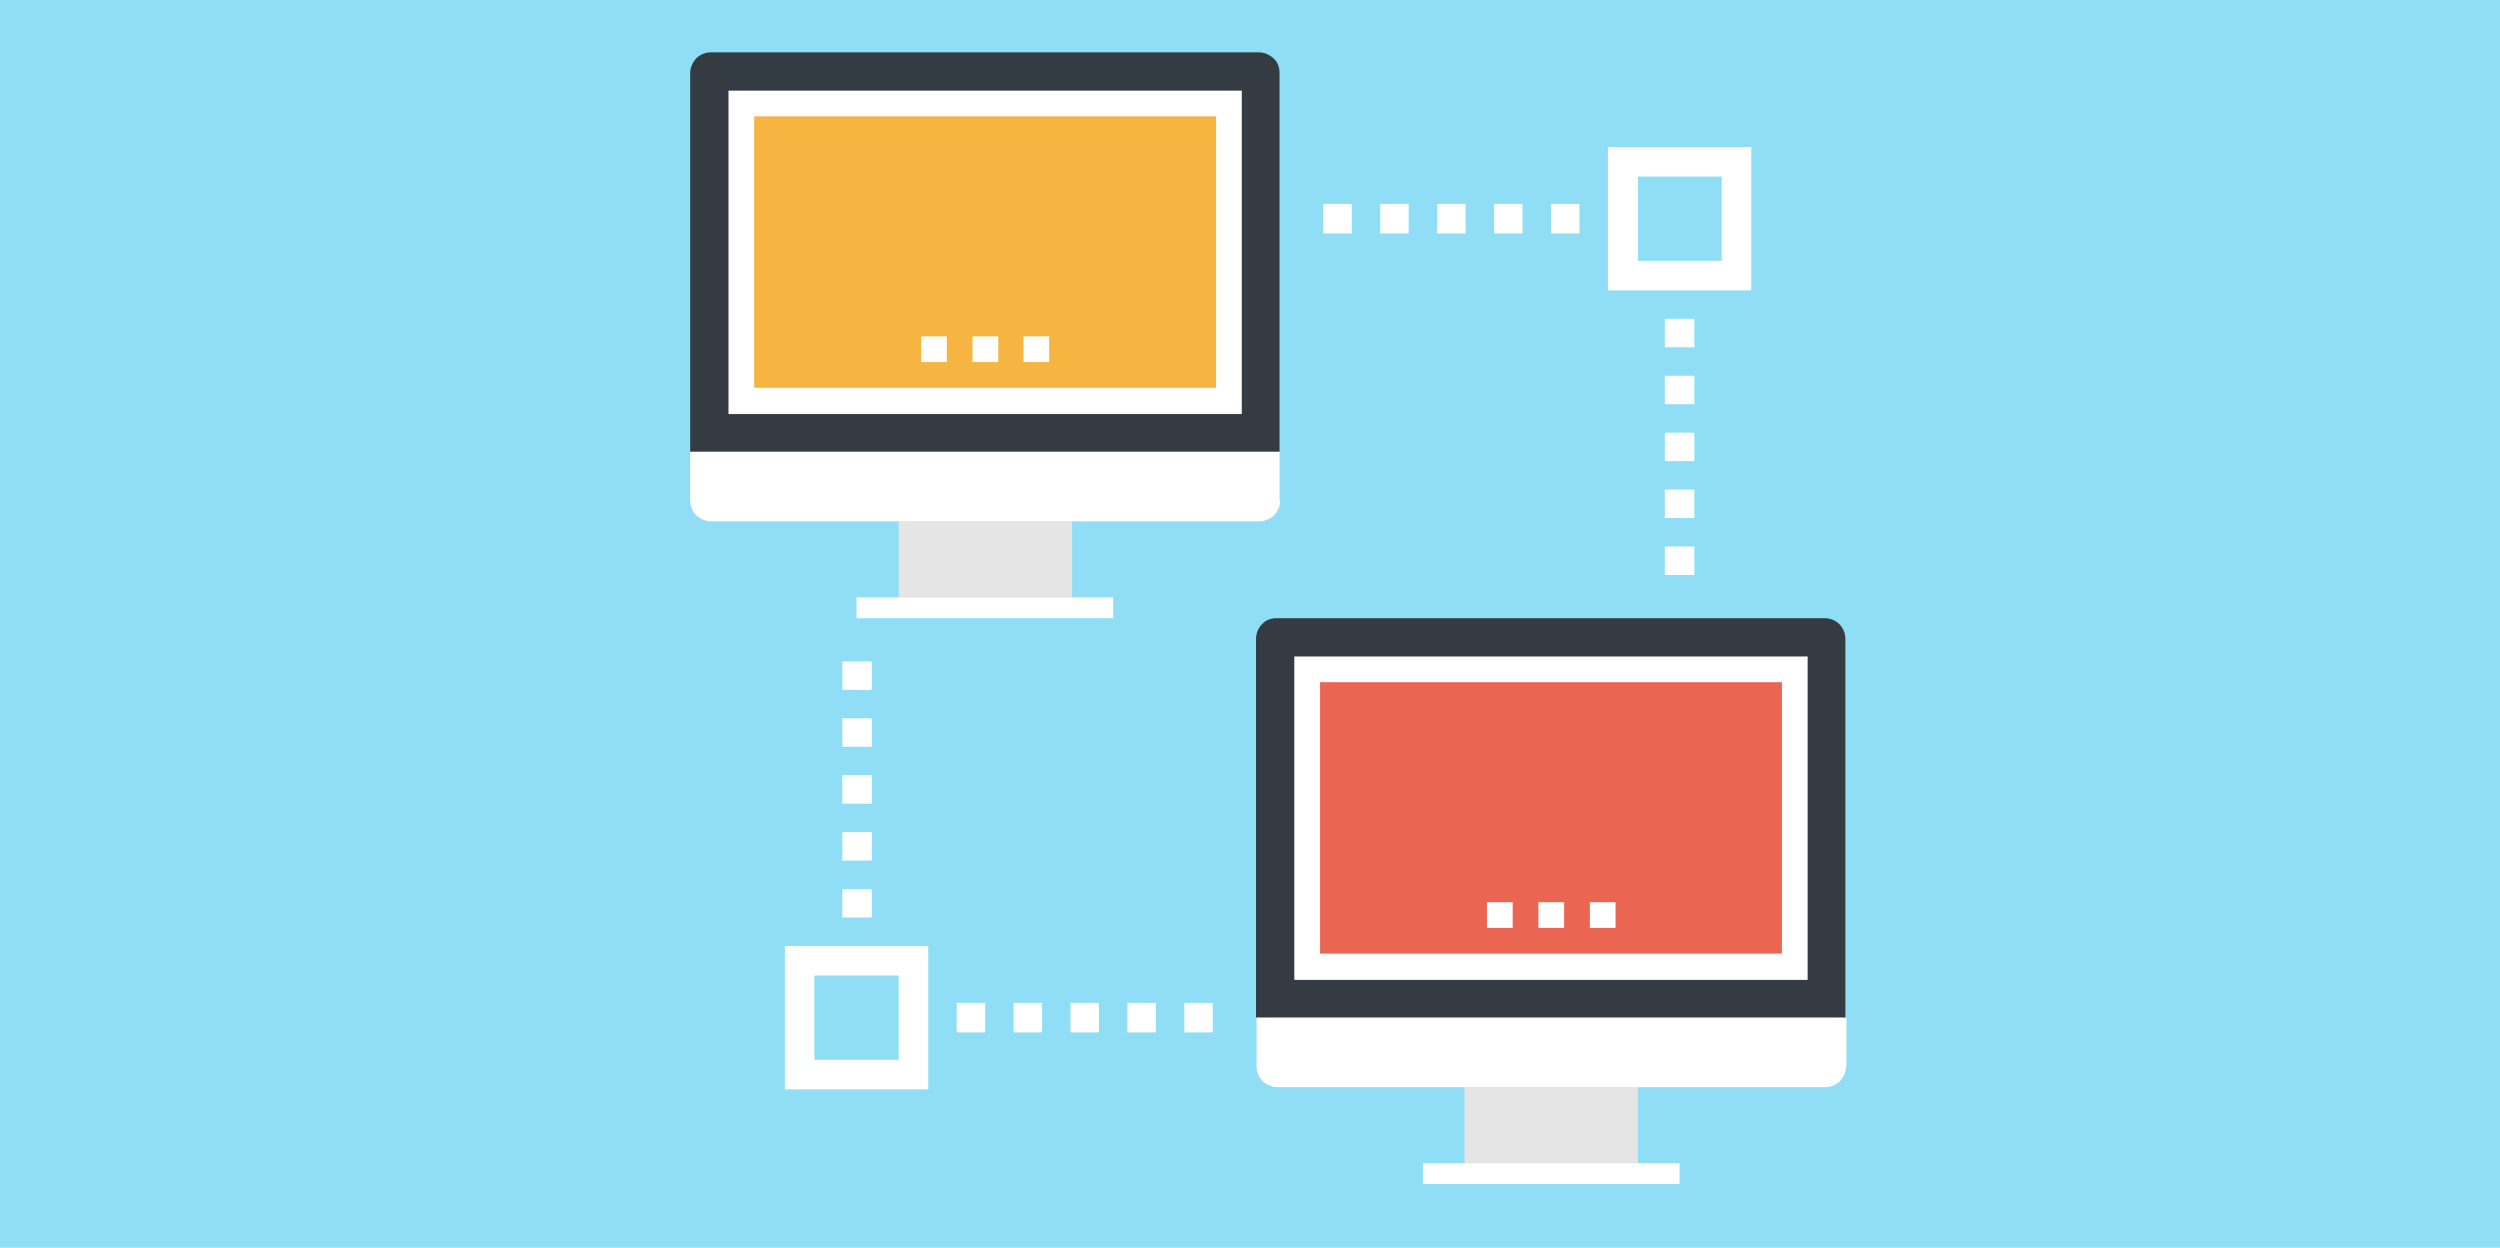
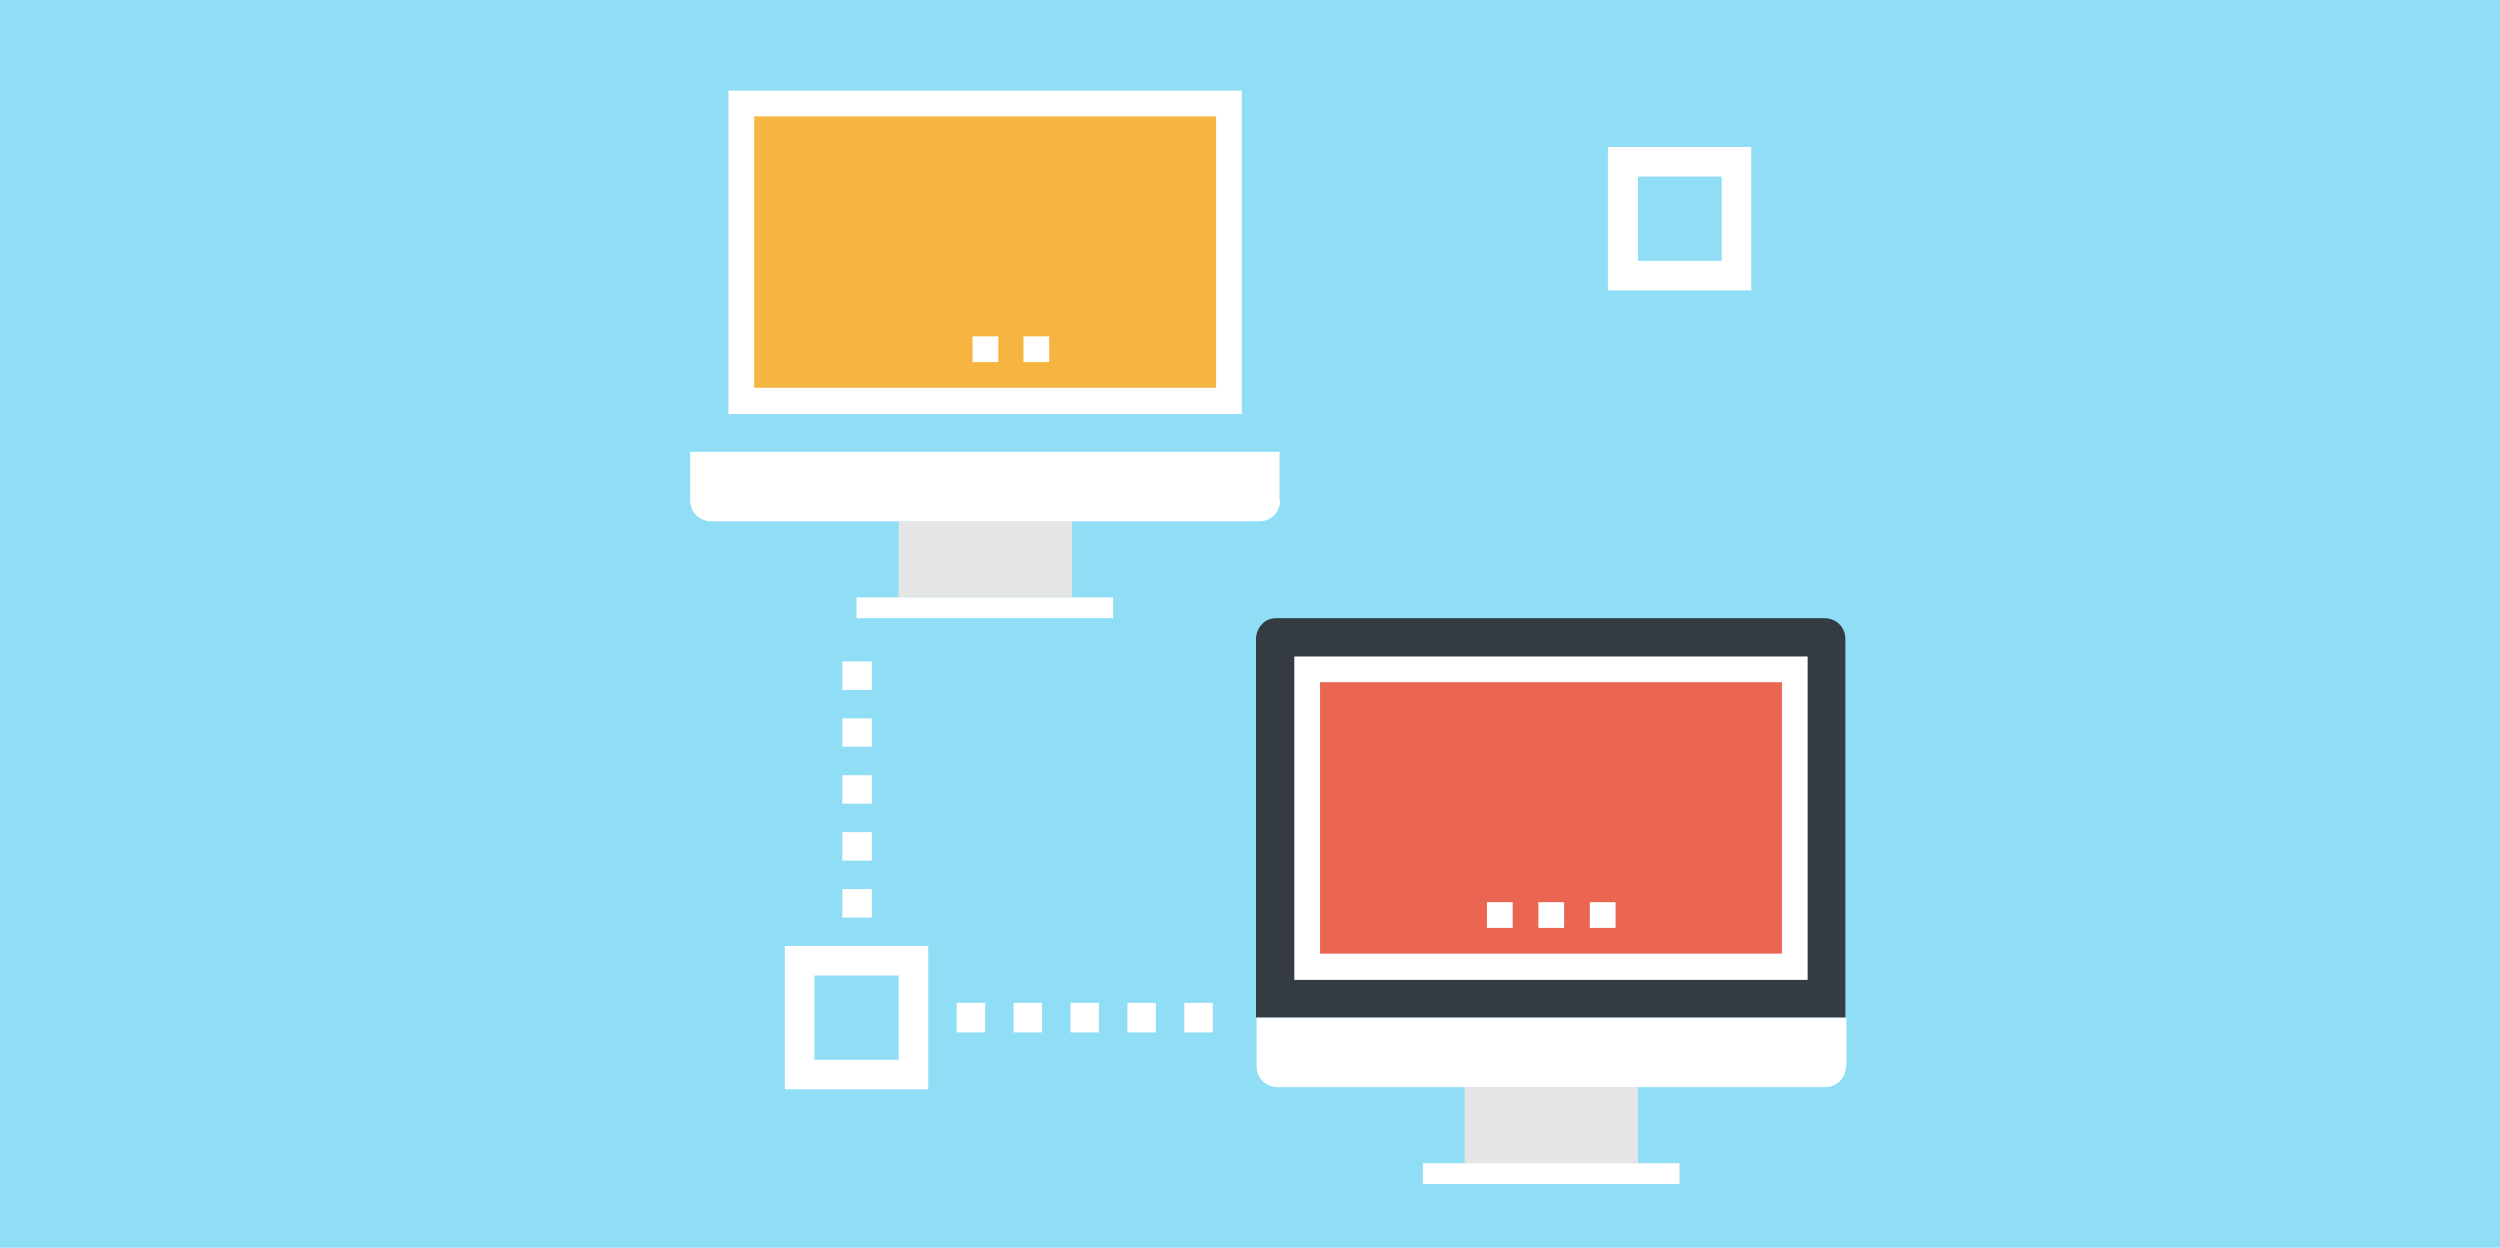
<svg xmlns="http://www.w3.org/2000/svg" xmlns:ns1="http://sodipodi.sourceforge.net/DTD/sodipodi-0.dtd" xmlns:ns2="http://www.inkscape.org/namespaces/inkscape" id="Layer_2" viewBox="0 0 50.07 24.99" version="1.1" width="50.07" height="24.99" xml:space="preserve" ns1:docname="banner-infrastructure.svg" ns2:version="1.2 (dc2aedaf03, 2022-05-15)">
  <ns1:namedview id="namedview2835" pagecolor="#ffffff" bordercolor="#666666" borderopacity="1.0" ns2:showpageshadow="2" ns2:pageopacity="0.0" ns2:pagecheckerboard="0" ns2:deskcolor="#d1d1d1" showgrid="false" ns2:zoom="24.166116" ns2:cx="25.035053" ns2:cy="12.496836" ns2:window-width="1920" ns2:window-height="1017" ns2:window-x="1912" ns2:window-y="-8" ns2:window-maximized="1" ns2:current-layer="Layer_2" />
  <defs id="defs253004">
    <style id="style253002">.cls-1{fill:#fff;}.cls-2{fill:#495057;}.cls-3{fill:#70c9e9;}.cls-4{fill:#8fdef6;}.cls-5{fill:#343b43;}</style>
    <style id="style255950">.cls-1{fill:#fff;}.cls-2{fill:#495057;}.cls-3{fill:#70c9e9;}.cls-4{fill:#343b43;}</style>
    <style id="style256133">.cls-1{fill:#fff;}.cls-2{fill:#f5b540;}.cls-3{fill:#e6e5e5;}.cls-4{fill:#70c9e9;}.cls-5{fill:#8fdef6;}.cls-6{fill:#343b43;}.cls-7{fill:#ea6552;}</style>
  </defs>
  <g id="layer2">
    <rect style="fill:#8fdef6;fill-opacity:1;stroke-width:0.728" id="rect255744" width="50.07" height="24.99" x="0" y="0" />
  </g>
  <g id="g256207" transform="matrix(1.096,0,0,1.096,4.781,-8.235)">
    <path class="cls-5" d="M 37.62,18.81 C 37.62,29.2 29.2,37.62 18.81,37.62 8.42,37.62 0,29.2 0,18.81 0,8.42 8.42,0 18.81,0 29.2,0 37.62,8.42 37.62,18.81 Z" id="path256137" style="display:none" />
    <path class="cls-4" d="m 37.57,20.14 -9.93,-9.85 v -0.08 h -2.62 v 1.56 L 24.5,11.25 h -0.52 v 0.52 l -0.52,-0.52 h -0.52 v 0.52 L 22.42,11.25 H 21.9 v 0.33 l -0.02,-0.02 c 0,0 -2.95,-2.95 -2.96,-2.96 C 18.85,8.53 18.75,8.49 18.65,8.49 H 8.63 C 8.53,8.49 8.44,8.53 8.36,8.6 8.29,8.67 8.25,8.77 8.25,8.87 v 7.81 c 0,0.1 0.04,0.2 0.11,0.27 0.01,0.01 0.03,0.03 0.05,0.04 0.01,0.02 2.52,2.53 2.54,2.54 0.01,0.02 0.02,0.03 0.04,0.05 0.01,0.01 0.03,0.03 0.05,0.04 v 0.02 h -0.01 v 0.52 l 0.52,0.52 h -0.52 v 0.52 l 0.52,0.52 h -0.52 v 0.52 l 0.52,0.52 h -0.52 v 0.52 l 0.52,0.52 h -0.52 v 0.52 l 0.59,0.51 H 9.99 v 2.63 L 20.21,37.6 c 9.3,-0.68 16.72,-8.12 17.37,-17.43 z" id="path256139" style="display:none" />
    <g id="g256205">
      <g id="g256161">
        <rect class="cls-3" x="12.06" y="17.04" width="3.17" height="1.39" id="rect256141" />
        <rect class="cls-1" x="11.29" y="18.43" width="4.69" height="0.38" id="rect256143" />
-         <path class="cls-6" d="M 8.25,15.77 V 8.85 C 8.25,8.75 8.29,8.66 8.36,8.58 8.43,8.51 8.53,8.47 8.63,8.47 h 10.01 c 0.1,0 0.19,0.04 0.27,0.11 0.08,0.07 0.11,0.17 0.11,0.27 v 6.92 z" id="path256145" />
        <rect class="cls-1" x="8.95" y="9.17" width="9.38" height="5.91" id="rect256147" />
        <rect class="cls-2" x="9.42" y="9.64" width="8.44" height="4.96" id="rect256149" />
        <g id="g256157">
-           <rect class="cls-1" x="12.47" y="13.66" width="0.47" height="0.47" id="rect256151" />
          <rect class="cls-1" x="13.41" y="13.66" width="0.47" height="0.47" id="rect256153" />
          <rect class="cls-1" x="14.34" y="13.66" width="0.47" height="0.47" id="rect256155" />
        </g>
        <path class="cls-1" d="m 19.03,16.66 c 0,0.1 -0.04,0.2 -0.11,0.27 -0.07,0.07 -0.17,0.11 -0.27,0.11 H 8.63 C 8.53,17.04 8.44,17 8.36,16.93 8.29,16.86 8.25,16.76 8.25,16.66 v -0.89 h 10.77 v 0.89 z" id="path256159" />
      </g>
      <g id="g256183">
        <rect class="cls-3" x="22.4" y="27.38" width="3.17" height="1.39" id="rect256163" />
        <rect class="cls-1" x="21.64" y="28.77" width="4.69" height="0.38" id="rect256165" />
        <path class="cls-6" d="m 18.59,26.11 v -6.92 c 0,-0.1 0.04,-0.2 0.11,-0.27 0.07,-0.08 0.17,-0.11 0.27,-0.11 h 10.01 c 0.1,0 0.2,0.04 0.27,0.11 0.07,0.07 0.11,0.17 0.11,0.27 v 6.92 H 18.58 Z" id="path256167" />
        <rect class="cls-1" x="19.29" y="19.51" width="9.38" height="5.91" id="rect256169" />
        <rect class="cls-7" x="19.76" y="19.98" width="8.44" height="4.96" id="rect256171" />
        <g id="g256179">
          <rect class="cls-1" x="22.81" y="24" width="0.47" height="0.47" id="rect256173" />
          <rect class="cls-1" x="23.75" y="24" width="0.47" height="0.47" id="rect256175" />
          <rect class="cls-1" x="24.69" y="24" width="0.47" height="0.47" id="rect256177" />
        </g>
        <path class="cls-1" d="m 29.37,27 c 0,0.1 -0.04,0.2 -0.11,0.27 -0.07,0.07 -0.17,0.11 -0.27,0.11 H 18.98 c -0.1,0 -0.19,-0.04 -0.27,-0.11 C 18.64,27.2 18.6,27.1 18.6,27 V 26.11 H 29.38 V 27 Z" id="path256181" />
      </g>
      <g id="g256193">
        <g id="g256189">
-           <path class="cls-1" d="M 26.6,18.02 H 26.06 V 17.5 h 0.54 z m 0,-1.04 h -0.54 v -0.52 h 0.54 z m 0,-1.04 h -0.54 v -0.52 h 0.54 z m 0,-1.04 h -0.54 v -0.52 h 0.54 z m 0,-1.04 h -0.54 v -0.52 h 0.54 z" id="path256185" />
-           <path class="cls-1" d="m 24.5,11.78 h -0.52 v -0.54 h 0.52 z m -1.04,0 h -0.52 v -0.54 h 0.52 z m -1.04,0 H 21.9 v -0.54 h 0.52 z m -1.04,0 h -0.52 v -0.54 h 0.52 z m -1.04,0 h -0.52 v -0.54 h 0.52 z" id="path256187" />
-         </g>
+           </g>
        <path class="cls-1" d="m 25.02,10.2 v 2.62 h 2.62 V 10.2 Z m 2.08,2.08 h -1.53 v -1.54 h 1.53 z" id="path256191" />
      </g>
      <g id="g256203">
        <g id="g256199">
          <path class="cls-1" d="m 11.57,24.28 h -0.54 v -0.52 h 0.54 z m 0,-1.04 h -0.54 v -0.52 h 0.54 z m 0,-1.04 h -0.54 v -0.52 h 0.54 z m 0,-1.04 h -0.54 v -0.52 h 0.54 z m 0,-1.04 H 11.03 V 19.6 h 0.54 z" id="path256195" />
          <path class="cls-1" d="m 17.8,26.38 h -0.52 v -0.54 h 0.52 z m -1.04,0 h -0.52 v -0.54 h 0.52 z m -1.04,0 H 15.2 v -0.54 h 0.52 z m -1.04,0 h -0.52 v -0.54 h 0.52 z m -1.04,0 h -0.52 v -0.54 h 0.52 z" id="path256197" />
        </g>
        <path class="cls-1" d="m 9.98,24.8 v 2.62 H 12.6 V 24.8 Z m 2.08,2.08 h -1.54 v -1.54 h 1.54 z" id="path256201" />
      </g>
    </g>
  </g>
</svg>